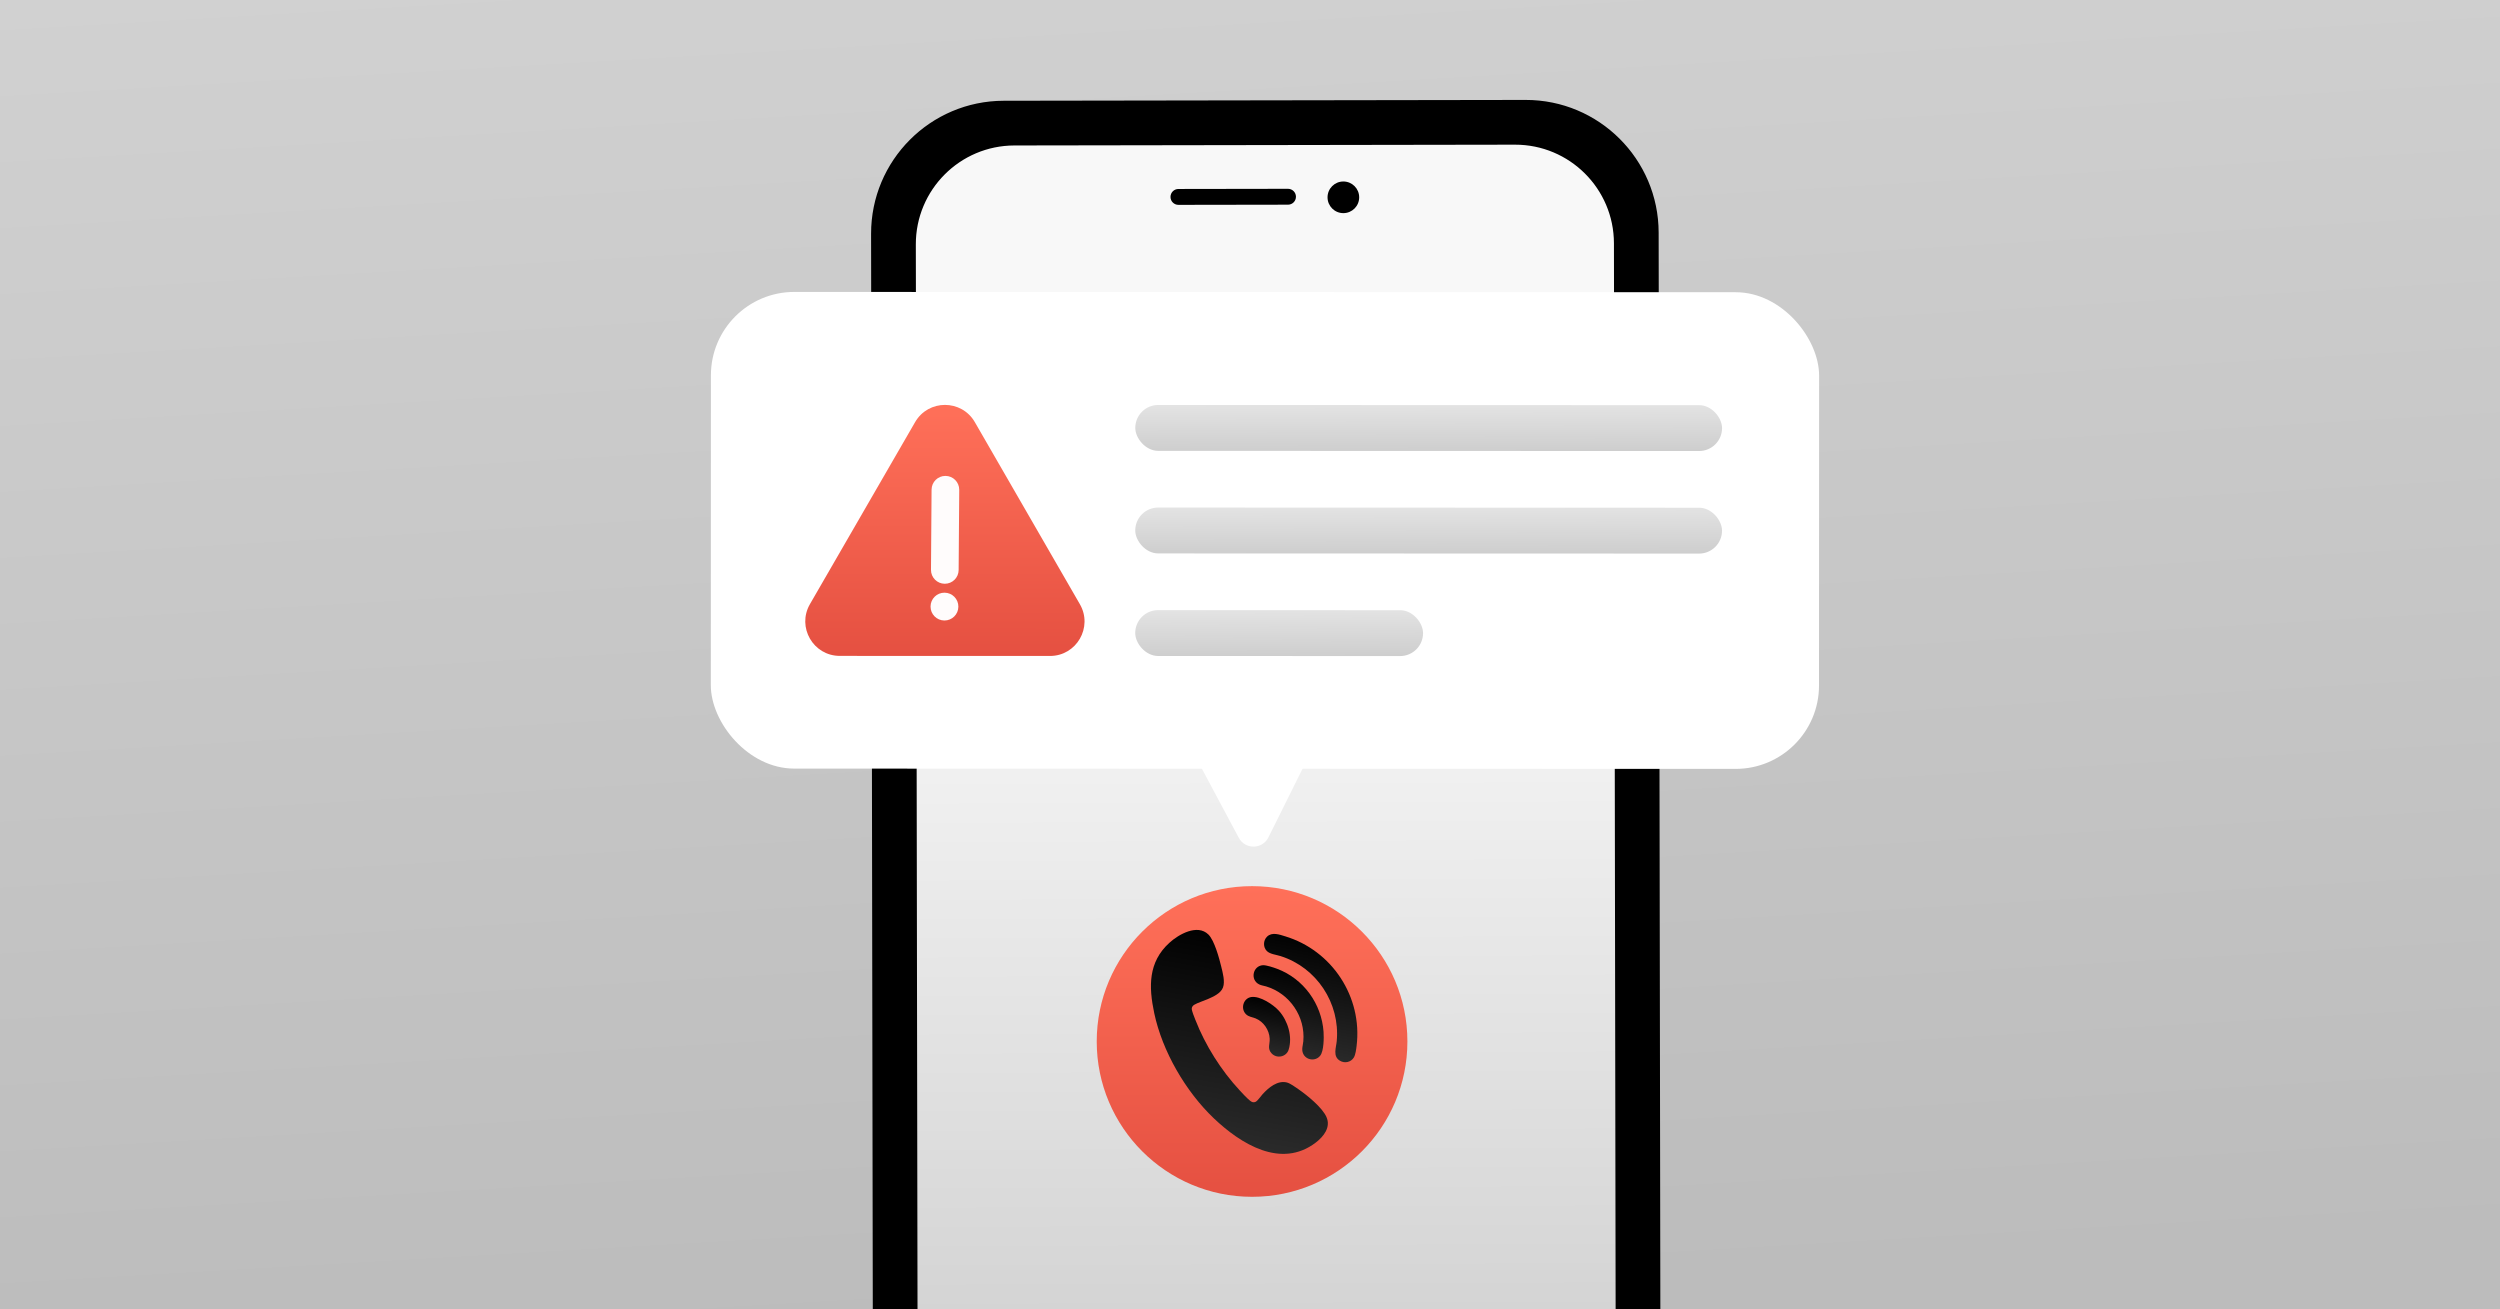
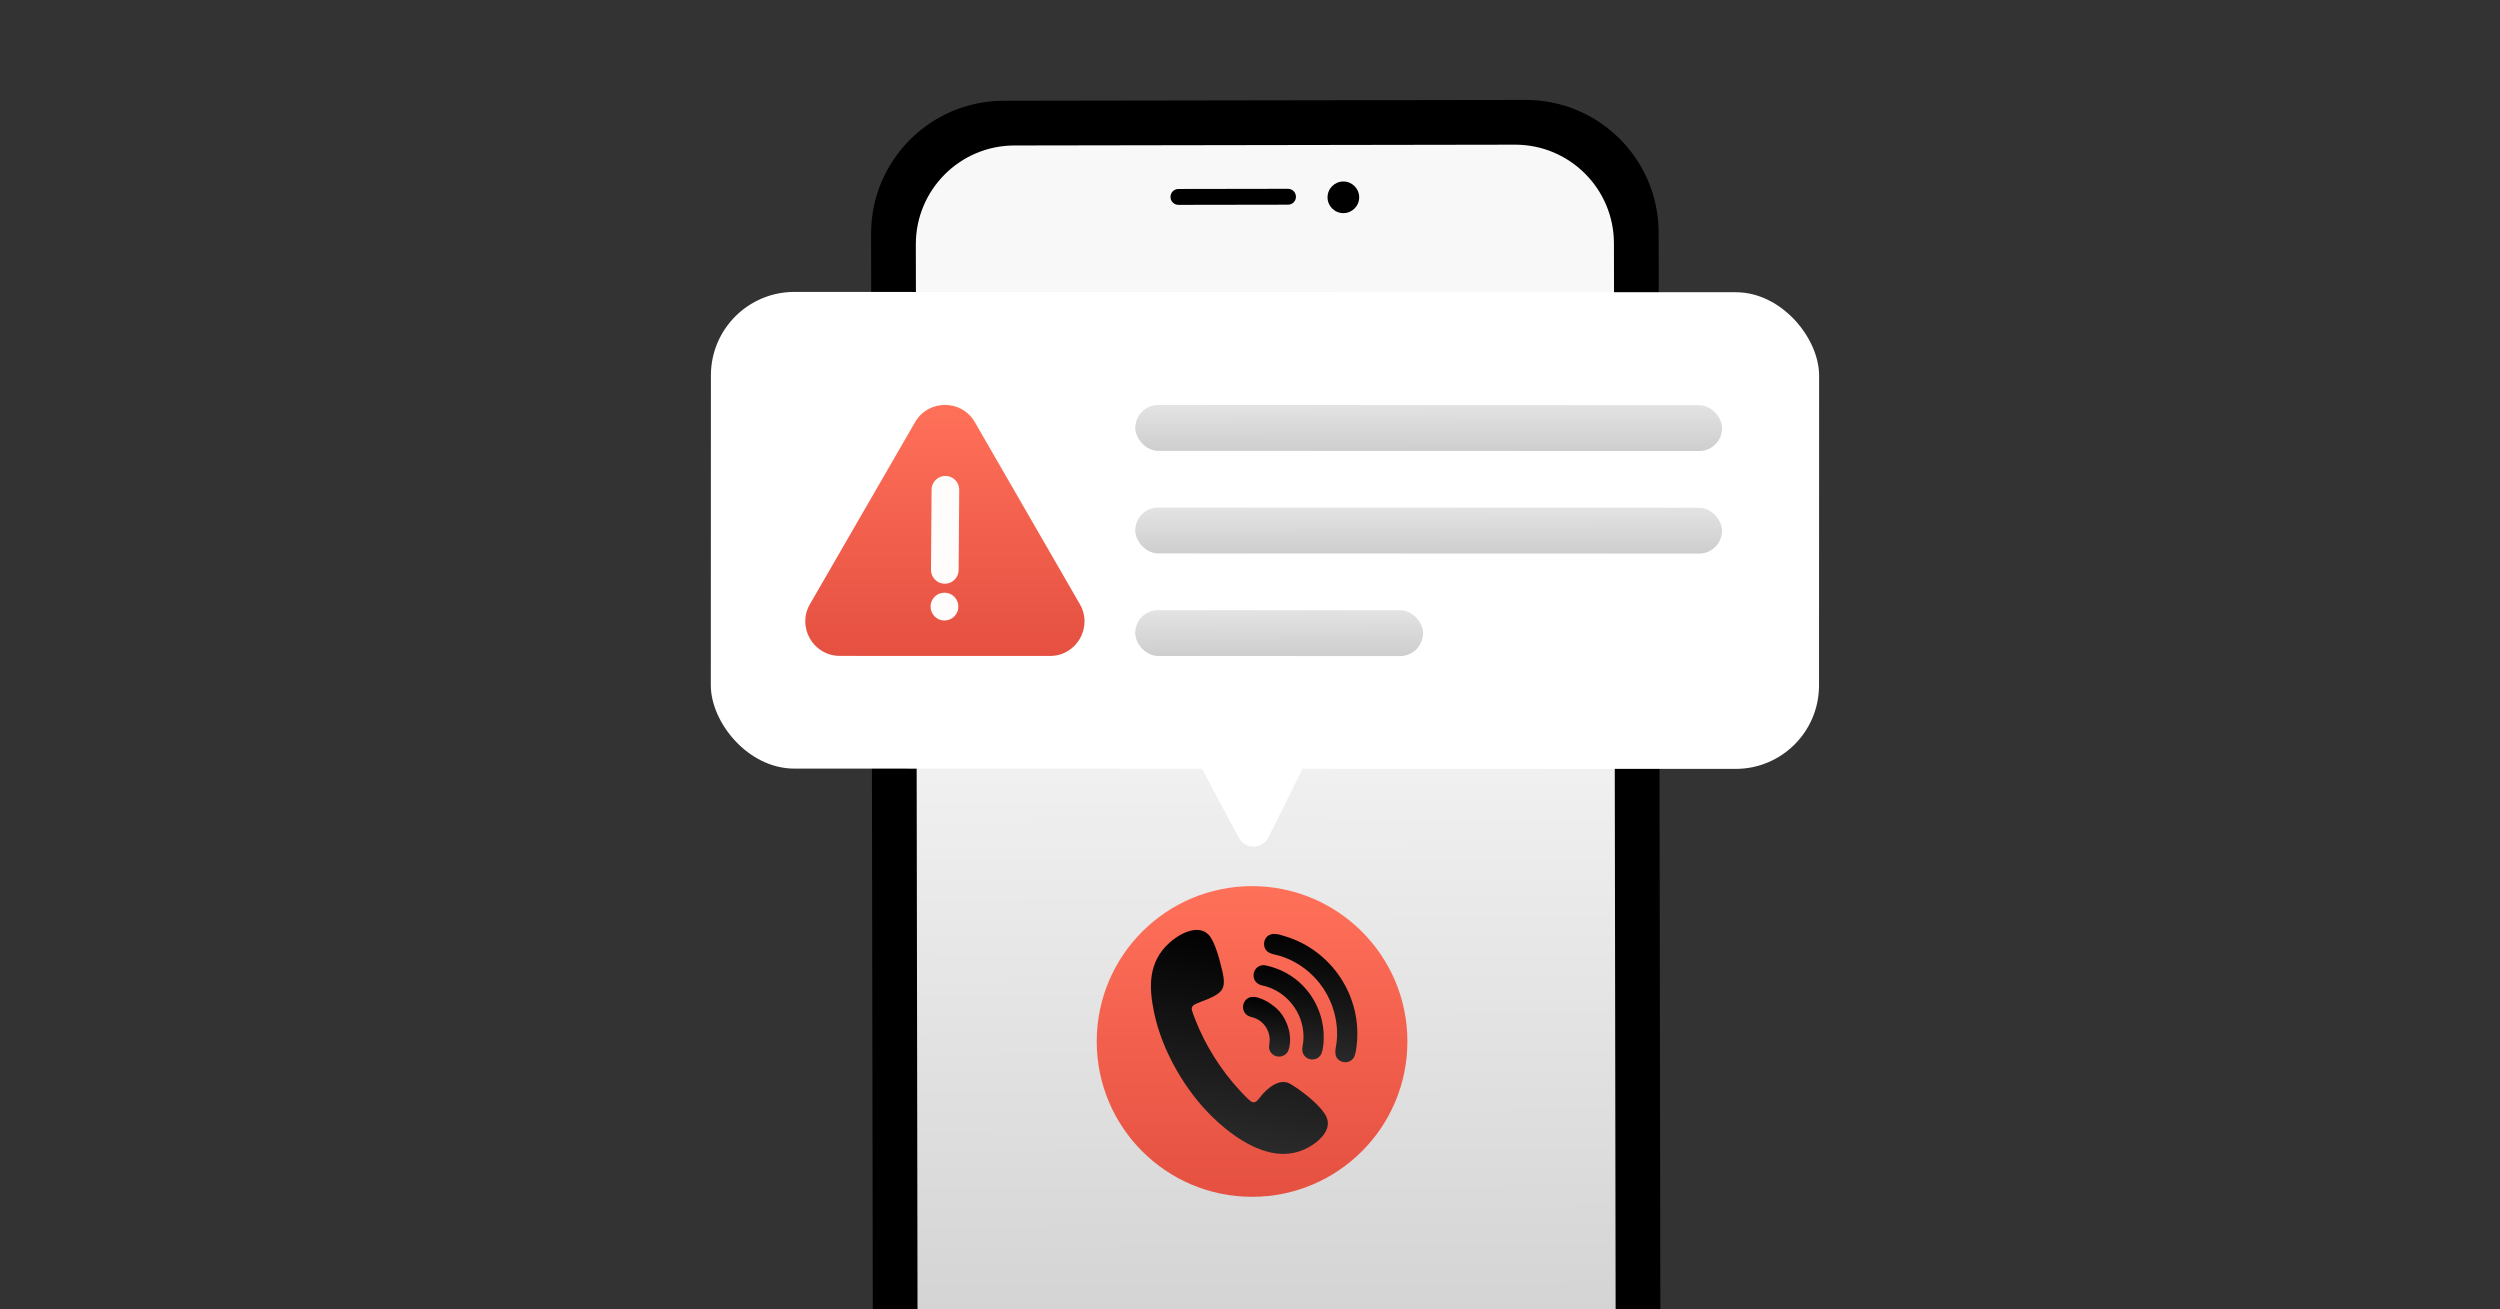
<svg xmlns="http://www.w3.org/2000/svg" width="968" height="507" viewBox="0 0 968 507" fill="none">
  <rect x="0" y="0" width="968" height="507" fill="#333333" stroke="none" />
  <g clip-path="url(#clip0_16563_9)">
    <g clip-path="url(#clip1_16563_9)">
-       <rect width="968.79" height="507" fill="url(#paint0_linear_16563_9)" />
      <path d="M590.702 38.693L388.646 39.014C360.231 39.059 337.239 62.124 337.284 90.54L338.073 587.644C338.118 616.06 361.206 639.052 389.599 639.007L591.655 638.686C620.07 638.641 643.062 615.576 643.017 587.16L642.228 90.056C642.183 61.64 619.095 38.648 590.702 38.693Z" fill="black" />
      <path d="M625.693 583.049L624.917 94.199C624.883 73.066 607.723 55.984 586.614 56.017L392.789 56.325C371.657 56.358 354.574 73.518 354.608 94.628L355.384 583.478C355.417 604.61 372.554 621.693 393.687 621.659L587.511 621.352C608.621 621.318 625.727 604.181 625.693 583.049Z" fill="url(#paint1_linear_16563_9)" />
      <path d="M520.159 82.526C523.543 82.521 526.282 79.773 526.277 76.39C526.271 73.006 523.524 70.267 520.14 70.272C516.756 70.278 514.017 73.025 514.023 76.409C514.028 79.793 516.775 82.532 520.159 82.526Z" fill="black" />
      <path d="M456.284 73.172L498.711 73.104C500.399 73.102 501.788 74.463 501.791 76.174C501.794 77.862 500.432 79.252 498.721 79.254L456.294 79.322C454.606 79.325 453.216 77.963 453.214 76.252C453.211 74.564 454.573 73.174 456.284 73.172Z" fill="black" />
      <rect x="275.274" y="113.025" width="429.097" height="184.567" rx="32.293" transform="rotate(0.018 275.274 113.025)" fill="white" />
      <path d="M354.323 163.454C359.467 154.55 372.322 154.554 377.461 163.462L418.13 233.953C423.269 242.861 416.838 253.991 406.554 253.988L325.172 253.962C314.889 253.959 308.465 242.824 313.609 233.92L354.323 163.454Z" fill="url(#paint2_linear_16563_9)" />
      <path d="M371.416 189.662C371.437 186.705 369.058 184.29 366.101 184.269C363.144 184.247 360.729 186.626 360.707 189.583L360.478 220.637C360.456 223.594 362.835 226.009 365.792 226.031C368.749 226.053 371.164 223.673 371.186 220.716L371.416 189.662Z" fill="#FFFCFC" />
      <path d="M365.655 240.261C368.63 240.283 371.06 237.889 371.082 234.914C371.104 231.938 368.71 229.508 365.735 229.486C362.759 229.464 360.329 231.858 360.307 234.834C360.285 237.809 362.679 240.239 365.655 240.261Z" fill="#FFFCFC" />
      <rect x="439.584" y="156.801" width="227.202" height="17.766" rx="8.883" transform="rotate(0.018 439.584 156.801)" fill="url(#paint3_linear_16563_9)" />
      <rect x="439.572" y="196.517" width="227.202" height="17.766" rx="8.883" transform="rotate(0.018 439.572 196.517)" fill="url(#paint4_linear_16563_9)" />
      <rect x="439.559" y="236.232" width="111.452" height="17.766" rx="8.883" transform="rotate(0.018 439.559 236.232)" fill="url(#paint5_linear_16563_9)" />
      <circle cx="484.799" cy="403.259" r="60.146" fill="url(#paint6_linear_16563_9)" />
      <path d="M491.141 324.224C488.805 328.925 482.135 329.023 479.661 324.393L462.387 292.066C460.088 287.764 463.205 282.564 468.083 282.564L501.422 282.564C506.217 282.564 509.34 287.603 507.206 291.897L491.141 324.224Z" fill="white" />
      <path d="M470.022 433.036C459.104 422.661 450.036 407.059 446.915 392.27C444.761 382.065 444.54 372.559 452.772 365.062C456.356 361.799 463.606 357.639 467.895 361.841C470.222 364.122 472.104 371.117 472.885 374.351C473.45 376.69 474.387 380.028 473.547 382.338C472.7 384.669 469.704 385.951 467.59 386.88C466.038 387.564 463.802 388.222 462.412 389.052C461.873 389.374 461.47 389.89 461.449 390.543C461.419 391.426 462.501 393.985 462.871 394.936C466.711 404.8 472.816 414.431 480.001 422.184C481.168 423.444 482.716 425.148 484.028 426.206C484.697 426.745 485.367 427.015 486.188 426.619C486.958 426.248 488.248 424.351 488.925 423.616C491.218 421.131 494.65 418.215 498.301 419.142C499.589 419.47 501.694 421.01 502.843 421.809C506.185 424.134 511.977 428.817 513.613 432.528C515.359 436.487 512.502 440.067 509.503 442.373C496.009 452.746 480.331 442.833 470.022 433.036Z" fill="url(#paint7_linear_16563_9)" />
      <path d="M490.595 362.673C492.545 360.787 495.372 361.854 497.64 362.544C515.791 368.058 527.587 386.008 525.28 404.952C525.126 406.222 524.864 408.358 524.226 409.428C523.109 411.297 520.691 411.837 518.829 410.723C515.964 409.009 517.348 405.724 517.59 403.072C518.924 388.42 509.79 374.599 495.806 370.19C494.171 369.675 491.745 369.447 490.534 368.253C489.025 366.763 489.082 364.14 490.597 362.674L490.595 362.673Z" fill="url(#paint8_linear_16563_9)" />
      <path d="M489.018 373.728C490.311 373.658 493.223 374.642 494.508 375.125C504.719 378.958 511.715 388.63 512.479 399.502C512.639 401.774 512.612 406.898 511.208 408.729C509.402 411.084 505.608 410.563 504.511 407.821C503.883 406.253 504.497 404.793 504.639 403.211C505.506 393.653 499.355 384.66 490.22 381.933C489.347 381.673 488.376 381.564 487.559 381.165C483.951 379.406 485.085 373.94 489.018 373.728Z" fill="url(#paint9_linear_16563_9)" />
      <path d="M484.535 386.045C487.928 385.586 493.044 388.972 495.228 391.415C498.665 395.262 500.528 401.382 498.967 406.426C498.089 409.261 494.364 410.033 492.356 407.867C490.625 405.998 491.731 404.294 491.621 402.162C491.449 398.79 489.282 395.612 486.162 394.323C484.888 393.796 483.59 393.768 482.522 392.783C480.181 390.623 481.401 386.469 484.536 386.045H484.535Z" fill="url(#paint10_linear_16563_9)" />
    </g>
  </g>
  <defs>
    <linearGradient id="paint0_linear_16563_9" x1="441" y1="-231" x2="484" y2="507" gradientUnits="userSpaceOnUse">
      <stop stop-color="#D9D9D9" />
      <stop offset="1" stop-color="#BCBCBC" />
    </linearGradient>
    <linearGradient id="paint1_linear_16563_9" x1="471.5" y1="240" x2="473" y2="687" gradientUnits="userSpaceOnUse">
      <stop stop-color="#F8F8F8" />
      <stop offset="1" stop-color="#BCBCBC" />
    </linearGradient>
    <linearGradient id="paint2_linear_16563_9" x1="365.894" y1="156.778" x2="365.863" y2="253.975" gradientUnits="userSpaceOnUse">
      <stop stop-color="#FF7059" />
      <stop offset="1" stop-color="#E55041" />
    </linearGradient>
    <linearGradient id="paint3_linear_16563_9" x1="553.185" y1="156.801" x2="553.248" y2="189.644" gradientUnits="userSpaceOnUse">
      <stop stop-color="#E3E3E3" />
      <stop offset="1" stop-color="#BCBCBC" />
    </linearGradient>
    <linearGradient id="paint4_linear_16563_9" x1="553.173" y1="196.517" x2="553.235" y2="229.36" gradientUnits="userSpaceOnUse">
      <stop stop-color="#E3E3E3" />
      <stop offset="1" stop-color="#BCBCBC" />
    </linearGradient>
    <linearGradient id="paint5_linear_16563_9" x1="495.285" y1="236.232" x2="495.413" y2="269.074" gradientUnits="userSpaceOnUse">
      <stop stop-color="#E3E3E3" />
      <stop offset="1" stop-color="#BCBCBC" />
    </linearGradient>
    <linearGradient id="paint6_linear_16563_9" x1="484.799" y1="343.113" x2="484.799" y2="463.404" gradientUnits="userSpaceOnUse">
      <stop stop-color="#FF7059" />
      <stop offset="1" stop-color="#E55041" />
    </linearGradient>
    <linearGradient id="paint7_linear_16563_9" x1="479.894" y1="360.067" x2="459.511" y2="478.086" gradientUnits="userSpaceOnUse">
      <stop />
      <stop offset="1" stop-color="#3D3D3D" />
    </linearGradient>
    <linearGradient id="paint8_linear_16563_9" x1="507.499" y1="361.613" x2="494.88" y2="428.885" gradientUnits="userSpaceOnUse">
      <stop />
      <stop offset="1" stop-color="#3D3D3D" />
    </linearGradient>
    <linearGradient id="paint9_linear_16563_9" x1="498.962" y1="373.725" x2="489.889" y2="423.218" gradientUnits="userSpaceOnUse">
      <stop />
      <stop offset="1" stop-color="#3D3D3D" />
    </linearGradient>
    <linearGradient id="paint10_linear_16563_9" x1="490.413" y1="386.003" x2="484.972" y2="417.452" gradientUnits="userSpaceOnUse">
      <stop />
      <stop offset="1" stop-color="#3D3D3D" />
    </linearGradient>
    <clipPath id="clip0_16563_9">
      <rect width="968" height="507" fill="white" />
    </clipPath>
    <clipPath id="clip1_16563_9">
      <rect width="968.79" height="507" fill="white" />
    </clipPath>
  </defs>
</svg>